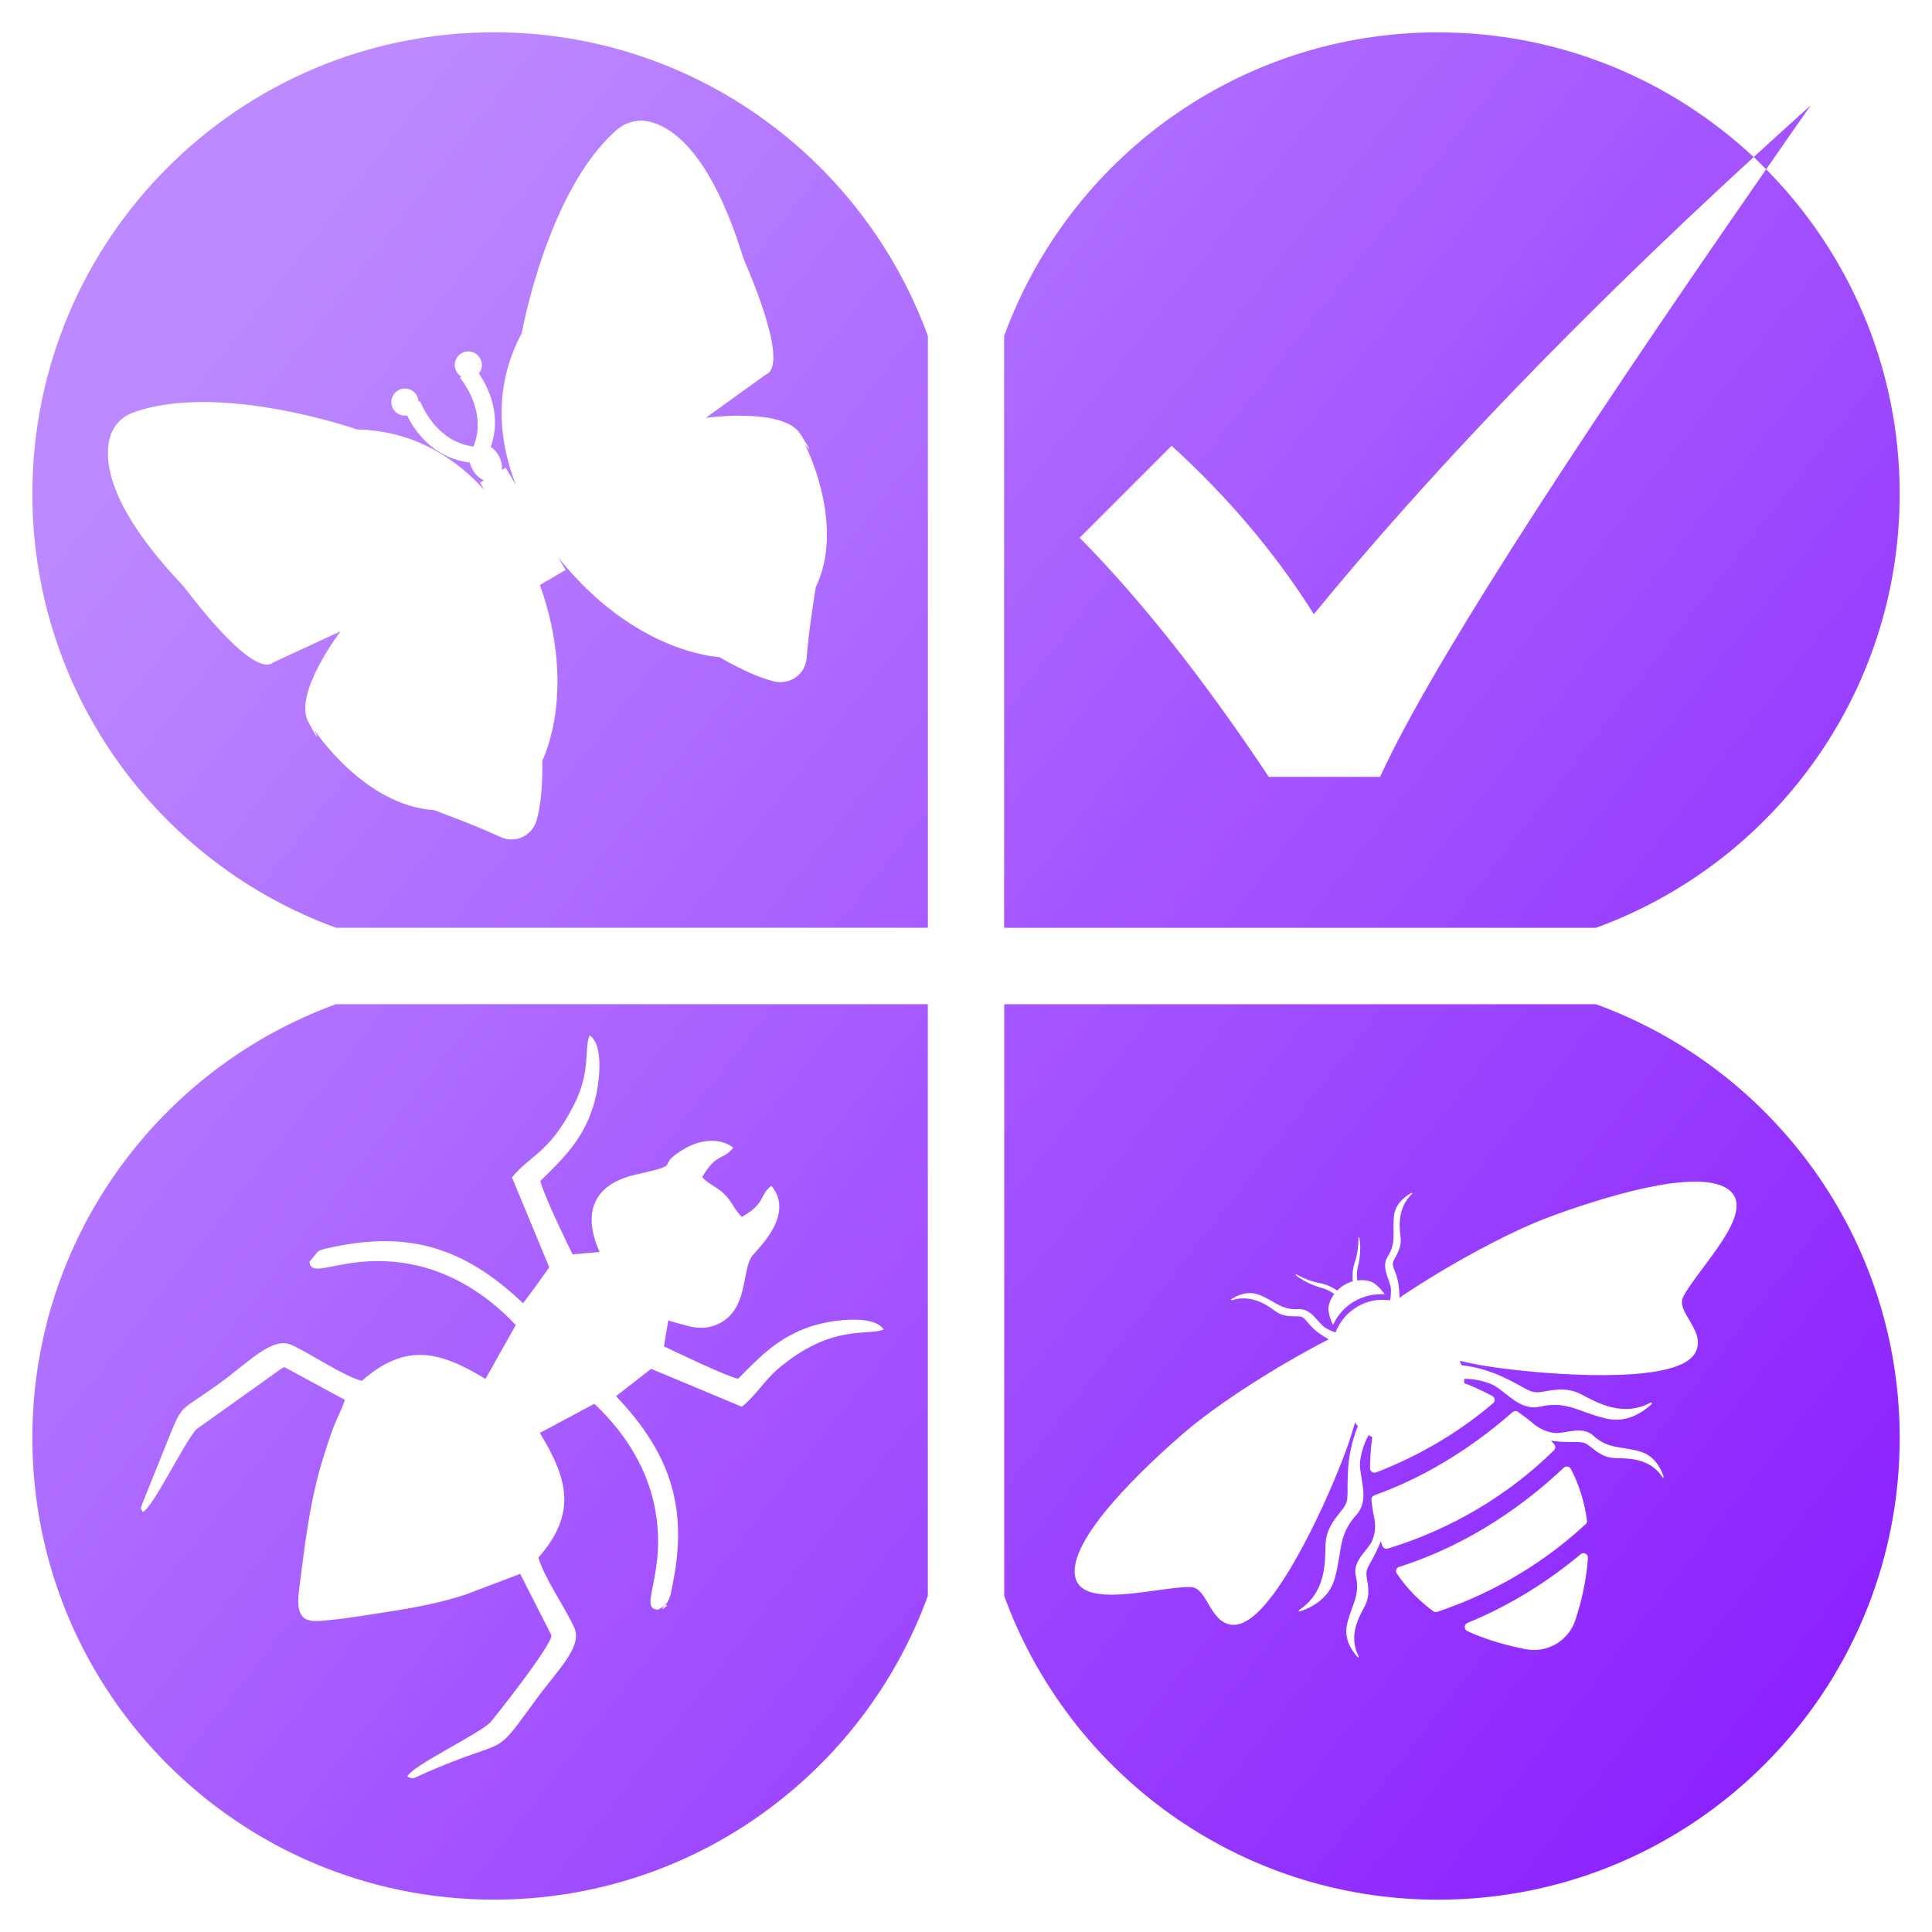
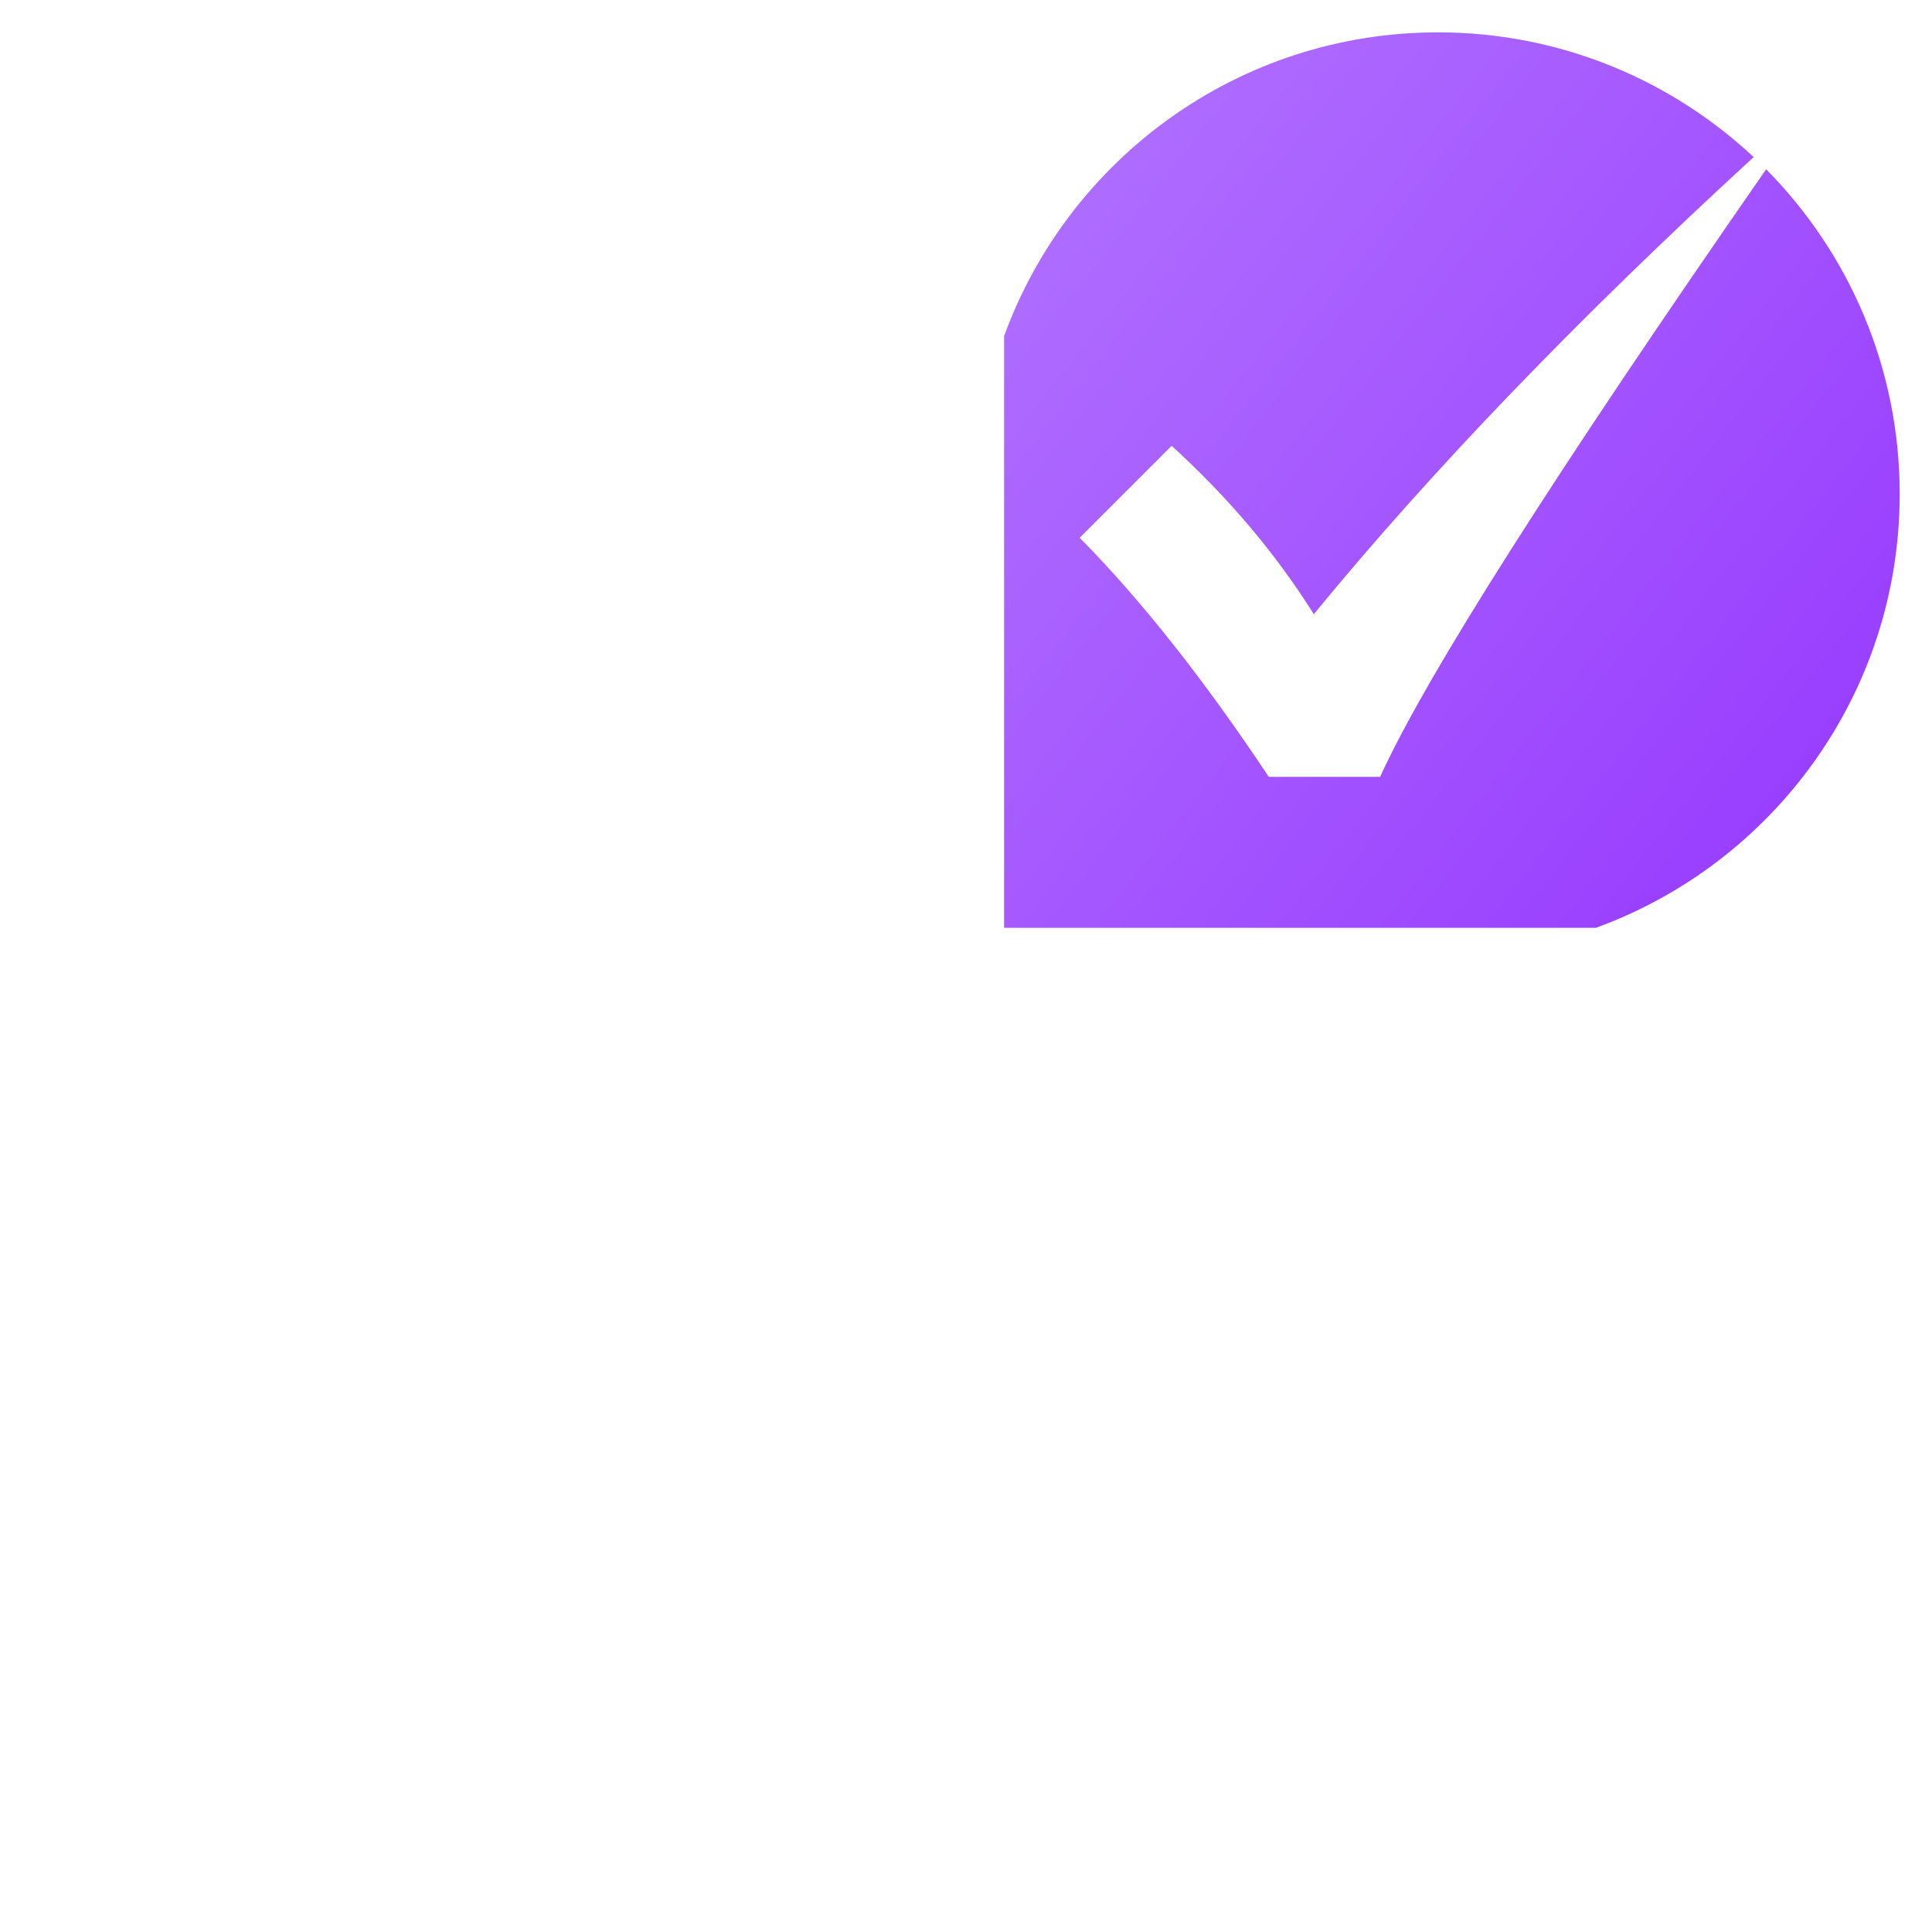
<svg xmlns="http://www.w3.org/2000/svg" version="1.1" id="Layer_1" x="0px" y="0px" width="32px" height="32px" viewBox="56.365 8.475 32 32" enable-background="new 56.365 8.475 32 32" xml:space="preserve">
  <g>
    <linearGradient id="SVGID_1_" gradientUnits="userSpaceOnUse" x1="88.915" y1="39.145" x2="58.848" y2="15.55">
      <stop offset="0" style="stop-color:#8718FF" />
      <stop offset="1" style="stop-color:#BC89FF" />
    </linearGradient>
-     <path fill="url(#SVGID_1_)" d="M82.798,25.108h-9.8v9.801c1.068,2.936,3.881,5.031,7.186,5.031c4.224,0,7.646-3.424,7.646-7.646   C87.83,28.989,85.734,26.175,82.798,25.108z M77.835,29.583c0.111,0.061,0.264,0.123,0.389,0.144   c0.118,0.021,0.224,0.079,0.289,0.123c0.071-0.073,0.161-0.124,0.258-0.152c-0.007-0.077-0.007-0.198,0.032-0.312   c0.044-0.121,0.063-0.284,0.063-0.41c0-0.009,0.013-0.009,0.014-0.002c0.013,0.071,0.025,0.198-0.001,0.376   c-0.02,0.118-0.052,0.165-0.035,0.334c0.037-0.006,0.075-0.008,0.112-0.005c0.036,0.002,0.071,0.009,0.105,0.019   c0.096,0.031,0.192,0.15,0.24,0.215c-0.179-0.01-0.354,0.027-0.508,0.119c-0.155,0.091-0.273,0.225-0.35,0.388   c-0.035-0.073-0.09-0.218-0.071-0.314c0.007-0.034,0.019-0.069,0.034-0.102c0.017-0.035,0.036-0.067,0.058-0.097   c-0.14-0.098-0.195-0.09-0.309-0.132c-0.168-0.063-0.273-0.136-0.329-0.18C77.821,29.589,77.828,29.579,77.835,29.583z    M80.171,35.172c-0.023,0.007-0.049,0.005-0.067-0.01c-0.225-0.167-0.434-0.371-0.604-0.626c-0.028-0.04-0.007-0.097,0.04-0.109   c1.204-0.381,2.128-1.077,2.726-1.642c0.036-0.033,0.094-0.023,0.117,0.02c0.146,0.278,0.229,0.568,0.267,0.852   c0.003,0.025-0.006,0.049-0.023,0.064C81.784,34.503,80.884,34.933,80.171,35.172z M82.456,35.313   c-0.113,0.339-0.461,0.544-0.813,0.479c-0.278-0.053-0.626-0.142-0.974-0.3c-0.059-0.028-0.057-0.112,0.003-0.137   c0.76-0.31,1.389-0.732,1.874-1.137c0.049-0.042,0.124-0.003,0.12,0.062C82.64,34.674,82.548,35.036,82.456,35.313z M83.902,32.943   c-0.207-0.319-0.566-0.312-0.782-0.317c-0.231-0.006-0.362-0.16-0.461-0.225c-0.101-0.064-0.171-0.029-0.469-0.048   c-0.048-0.004-0.093-0.009-0.136-0.016c0.019,0.019,0.035,0.039,0.053,0.059c0.025,0.03,0.023,0.076-0.005,0.102   c-0.942,0.924-1.979,1.391-2.75,1.626c-0.036,0.011-0.075-0.008-0.09-0.044c-0.01-0.025-0.019-0.052-0.027-0.076   c-0.016,0.038-0.031,0.079-0.052,0.121c-0.125,0.271-0.193,0.315-0.186,0.434c0.008,0.119,0.083,0.309-0.025,0.514   c-0.1,0.19-0.281,0.501-0.101,0.839c0.007,0.011-0.009,0.021-0.017,0.012c-0.08-0.088-0.24-0.286-0.175-0.558   c0.081-0.328,0.218-0.467,0.142-0.79c-0.059-0.254,0.211-0.428,0.275-0.59c0-0.002,0.001-0.004,0.002-0.005   c0.045-0.115,0.055-0.242,0.029-0.362c-0.021-0.101-0.036-0.201-0.047-0.298c-0.004-0.035,0.017-0.066,0.049-0.079   c0.966-0.347,1.736-0.892,2.288-1.377c0.025-0.021,0.063-0.026,0.091-0.005c0.085,0.059,0.169,0.123,0.251,0.193   c0.097,0.081,0.213,0.137,0.339,0.155c0.003,0,0.006,0,0.008,0.001c0.175,0.022,0.457-0.13,0.649,0.045   c0.248,0.223,0.436,0.171,0.762,0.259c0.269,0.072,0.365,0.31,0.404,0.422C83.925,32.946,83.909,32.955,83.902,32.943z    M84.562,29.488c-0.142,0.191-0.276,0.371-0.325,0.485c-0.046,0.106,0.027,0.233,0.107,0.365c0.09,0.151,0.191,0.324,0.12,0.501   c-0.03,0.078-0.094,0.145-0.186,0.199c-0.594,0.35-2.473,0.194-3.289,0.065c-0.152-0.024-0.309-0.056-0.46-0.091l0,0   c0.011,0.002,0.02,0.01,0.022,0.021c0.008,0.017,0.014,0.036,0.02,0.054c0.137,0.015,0.395,0.059,0.684,0.193   c0.371,0.172,0.432,0.265,0.594,0.255c0.163-0.013,0.423-0.112,0.704,0.033c0.262,0.138,0.688,0.387,1.151,0.139   c0.016-0.008,0.029,0.014,0.018,0.024c-0.122,0.111-0.395,0.329-0.766,0.237c-0.45-0.109-0.642-0.297-1.086-0.194   c-0.347,0.081-0.584-0.287-0.809-0.375c-0.195-0.077-0.354-0.088-0.445-0.086c0.002,0.024,0.002,0.047,0,0.071   c0.096,0.036,0.265,0.105,0.465,0.212c0.047,0.024,0.055,0.089,0.014,0.121c-0.662,0.563-1.347,0.918-1.938,1.146   c-0.05,0.018-0.102-0.02-0.101-0.072c0.003-0.229,0.024-0.41,0.039-0.512c-0.021-0.01-0.04-0.021-0.061-0.033   c-0.046,0.078-0.113,0.223-0.141,0.428c-0.031,0.241,0.178,0.628-0.062,0.892c-0.307,0.34-0.234,0.598-0.355,1.043   c-0.101,0.37-0.424,0.503-0.579,0.556c-0.017,0.006-0.027-0.018-0.013-0.025c0.44-0.286,0.429-0.78,0.435-1.074   c0.009-0.318,0.222-0.498,0.311-0.634c0.088-0.138,0.036-0.234,0.065-0.644c0.022-0.317,0.109-0.566,0.161-0.691   c-0.012-0.013-0.024-0.027-0.036-0.042c-0.008-0.009-0.011-0.021-0.008-0.031l0,0c-0.043,0.151-0.091,0.303-0.143,0.447   c-0.281,0.777-1.055,2.498-1.649,2.846l0,0c-0.092,0.056-0.181,0.078-0.262,0.069c-0.19-0.026-0.292-0.198-0.382-0.35   c-0.077-0.134-0.152-0.259-0.268-0.272c-0.123-0.012-0.346,0.019-0.581,0.052c-0.584,0.081-1.246,0.172-1.348-0.203   c-0.17-0.627,1.205-1.895,1.803-2.41c0.518-0.446,1.238-0.892,1.622-1.12c0.279-0.164,0.566-0.323,0.769-0.424   c-0.046-0.025-0.097-0.057-0.153-0.097c-0.204-0.142-0.225-0.272-0.322-0.282c-0.099-0.011-0.265,0.023-0.419-0.095   c-0.143-0.109-0.408-0.274-0.711-0.174c-0.01,0.003-0.017-0.012-0.008-0.018c0.084-0.053,0.27-0.155,0.483-0.063   c0.259,0.112,0.354,0.245,0.631,0.229c0.216-0.013,0.32,0.233,0.446,0.311c0.061,0.037,0.117,0.06,0.165,0.074   c0.072-0.179,0.193-0.327,0.359-0.424c0.164-0.1,0.354-0.134,0.544-0.108c0.012-0.05,0.018-0.109,0.015-0.182   c-0.006-0.146-0.171-0.357-0.055-0.539c0.148-0.235,0.079-0.384,0.104-0.664c0.022-0.23,0.204-0.344,0.29-0.393   c0.009-0.005,0.02,0.008,0.011,0.016c-0.233,0.216-0.217,0.529-0.191,0.707c0.027,0.19-0.081,0.319-0.119,0.411   c-0.04,0.092,0.065,0.172,0.091,0.42c0.007,0.067,0.011,0.129,0.011,0.182c0.187-0.129,0.463-0.304,0.743-0.47   c0.383-0.226,1.122-0.641,1.763-0.877c0.742-0.274,2.518-0.863,2.982-0.412C85.316,28.484,84.914,29.017,84.562,29.488z" />
    <linearGradient id="SVGID_2_" gradientUnits="userSpaceOnUse" x1="95.757" y1="30.43" x2="65.687" y2="6.833">
      <stop offset="0" style="stop-color:#8718FF" />
      <stop offset="1" style="stop-color:#BC89FF" />
    </linearGradient>
    <path fill="url(#SVGID_2_)" d="M87.83,16.657c0-2.098-0.845-3.997-2.212-5.378c-3.498,5.036-5.631,8.389-6.394,10.063h-1.844   c-1.072-1.611-2.116-2.932-3.132-3.96l1.523-1.523c0.942,0.858,1.727,1.789,2.355,2.789c1.947-2.376,4.376-4.9,7.285-7.571   c-1.368-1.28-3.206-2.066-5.229-2.066c-3.305,0-6.118,2.097-7.186,5.031v9.801h9.801C85.735,22.774,87.83,19.96,87.83,16.657z" />
    <linearGradient id="SVGID_3_" gradientUnits="userSpaceOnUse" x1="90.551" y1="37.063" x2="60.483" y2="13.468">
      <stop offset="0" style="stop-color:#8718FF" />
      <stop offset="1" style="stop-color:#BC89FF" />
    </linearGradient>
-     <path fill="url(#SVGID_3_)" d="M64.547,9.01c-4.223,0-7.646,3.423-7.646,7.646c0,3.303,2.096,6.118,5.031,7.186h9.802v-9.801   C70.665,11.107,67.851,9.01,64.547,9.01z M69.877,18.199c0,0-0.121,0.729-0.151,1.173c-0.019,0.268-0.275,0.452-0.537,0.39   c-0.211-0.051-0.504-0.168-0.909-0.404c0,0-1.392-0.051-2.667-1.648l0.12,0.205l-0.424,0.249l-0.005-0.01   c0.635,1.772,0.044,2.918,0.044,2.918c0.006,0.468-0.035,0.781-0.095,0.99c-0.074,0.258-0.36,0.392-0.602,0.275   c-0.402-0.19-1.098-0.444-1.098-0.444c-1.157-0.075-1.978-1.323-1.978-1.323s0.145,0.326-0.105-0.142s0.536-1.497,0.536-1.497   l-1.111,0.514c-0.31,0.261-1.229-0.917-1.438-1.193c-0.031-0.041-0.064-0.079-0.099-0.116c-1.21-1.29-1.28-2.046-1.167-2.431   c0.055-0.185,0.196-0.33,0.377-0.396c1.43-0.518,3.711,0.279,3.711,0.279c0.969,0.021,1.655,0.502,2.108,1.001l-0.07-0.121   l0.064-0.038c-0.07-0.029-0.137-0.087-0.183-0.167c-0.024-0.041-0.041-0.084-0.05-0.127c-0.618-0.071-0.926-0.545-1.04-0.78   c-0.089,0.014-0.182-0.024-0.231-0.107c-0.063-0.107-0.026-0.245,0.082-0.308c0.106-0.063,0.244-0.026,0.307,0.08   c0.02,0.035,0.029,0.071,0.03,0.108l0.027-0.012c0.003,0.008,0.241,0.671,0.884,0.755c0.242-0.601-0.219-1.135-0.224-1.14   l0.024-0.02c-0.031-0.019-0.06-0.044-0.079-0.078c-0.063-0.108-0.026-0.245,0.081-0.308c0.106-0.062,0.245-0.026,0.307,0.081   c0.048,0.083,0.038,0.183-0.02,0.254c0.142,0.205,0.388,0.672,0.198,1.215c0.048,0.033,0.093,0.08,0.127,0.139   c0.047,0.08,0.066,0.167,0.057,0.243l0.063-0.038l0.17,0.29c-0.257-0.657-0.409-1.575,0.096-2.517c0,0,0.426-2.378,1.579-3.371   c0.146-0.125,0.342-0.176,0.53-0.133c0.39,0.089,1.016,0.522,1.545,2.21c0.015,0.048,0.032,0.096,0.053,0.143   c0.138,0.316,0.712,1.696,0.333,1.838l-0.992,0.716c0,0,1.282-0.18,1.566,0.267c0.285,0.448,0.072,0.164,0.072,0.164   S70.381,17.154,69.877,18.199z" />
    <linearGradient id="SVGID_4_" gradientUnits="userSpaceOnUse" x1="83.71" y1="45.779" x2="53.642" y2="22.184">
      <stop offset="0" style="stop-color:#8718FF" />
      <stop offset="1" style="stop-color:#BC89FF" />
    </linearGradient>
-     <path fill="url(#SVGID_4_)" d="M56.901,32.293c0,4.223,3.423,7.646,7.646,7.646c3.304,0,6.118-2.096,7.186-5.031v-9.801h-9.802   C58.996,26.175,56.901,28.989,56.901,32.293z M64.845,27.977c0.303-0.374,0.61-0.396,1.015-1.179   c0.302-0.581,0.172-0.935,0.271-1.174c0.261,0.171,0.151,0.891,0.06,1.175c-0.17,0.528-0.442,0.814-0.876,1.236   c0.037,0.192,0.426,0.998,0.534,1.217l0.447-0.041c-0.261-0.579-0.169-1.11,0.608-1.283c0.85-0.19,0.249-0.111,0.814-0.435   c0.249-0.144,0.586-0.178,0.791-0.008c-0.164,0.212-0.28,0.081-0.513,0.487c0.113,0.125,0.227,0.149,0.358,0.273   c0.142,0.136,0.171,0.266,0.299,0.386c0.406-0.234,0.277-0.35,0.488-0.516c0.39,0.467-0.199,1.017-0.313,1.156   c-0.187,0.23-0.052,0.913-0.591,1.144c-0.274,0.115-0.485,0.018-0.804-0.068l-0.071,0.428c0.231,0.109,1.038,0.499,1.229,0.536   c0.414-0.421,0.684-0.688,1.203-0.866c0.299-0.101,1.036-0.214,1.208,0.051c-0.272,0.111-0.857-0.099-1.738,0.641   c-0.247,0.208-0.38,0.457-0.612,0.638l-1.502-0.628L66.568,31.6c0.942,0.987,1.187,1.902,0.936,3.126   c-0.023,0.11-0.036,0.242-0.115,0.327c-0.006,0.008-0.013,0.016-0.02,0.022c0.155-0.084-0.129,0.15,0,0   c-0.018,0.01-0.042,0.024-0.074,0.045c-0.008,0.004-0.024,0.012-0.037,0.016c-0.333-0.021,0.161-0.595-0.045-1.678   c-0.116-0.611-0.447-1.209-1.004-1.732l-0.902,0.483c0.471,0.774,0.612,1.342-0.024,2.063c0.076,0.303,0.457,0.853,0.595,1.166   c0.138,0.312-0.275,0.695-0.622,1.17c-0.771,1.05-0.389,0.595-1.859,1.238c-0.209,0.093-0.178,0.102-0.285,0.055   c0.071-0.177,1.127-0.672,1.368-0.891c0.028-0.025,1.047-1.304,1.017-1.452l-0.516-1.015l-0.902,0.342   c-0.578,0.192-1.158,0.265-1.753,0.358c-0.162,0.026-0.293,0.044-0.456,0.06c-0.343,0.035-0.629,0.103-0.553-0.482   c0.099-0.759,0.175-1.496,0.414-2.24c0.042-0.133,0.092-0.289,0.153-0.455c0.058-0.153,0.15-0.321,0.193-0.465l-1.001-0.542   c-0.018,0.013-0.027,0.008-0.042,0.019l-1.417,1.011c-0.216,0.238-0.716,1.3-0.89,1.369c-0.022-0.055-0.032-0.063-0.033-0.063   c0.001,0,0.012-0.002,0.024-0.064l0.417-1.036c0.273-0.677,0.179-0.464,0.887-0.983c0.474-0.347,0.858-0.76,1.169-0.622   c0.31,0.139,0.866,0.521,1.167,0.596c0.723-0.634,1.283-0.498,2.048-0.031l0.502-0.893c-0.529-0.562-1.129-0.891-1.737-1.008   c-1.082-0.204-1.658,0.284-1.679-0.043l0.145-0.173c0.063-0.033,0.183-0.056,0.234-0.066c1.231-0.263,2.16-0.022,3.156,0.928   c0.054-0.059,0.406-0.549,0.435-0.596L64.845,27.977z" />
    <linearGradient id="SVGID_5_" gradientUnits="userSpaceOnUse" x1="101.547" y1="22.957" x2="71.564" y2="-0.571">
      <stop offset="0" style="stop-color:#8718FF" />
      <stop offset="1" style="stop-color:#BC89FF" />
    </linearGradient>
-     <path fill="url(#SVGID_5_)" d="M85.618,11.279c0.24-0.347,0.487-0.699,0.74-1.061c-0.321,0.288-0.637,0.575-0.946,0.858   C85.482,11.143,85.551,11.21,85.618,11.279z" />
  </g>
</svg>